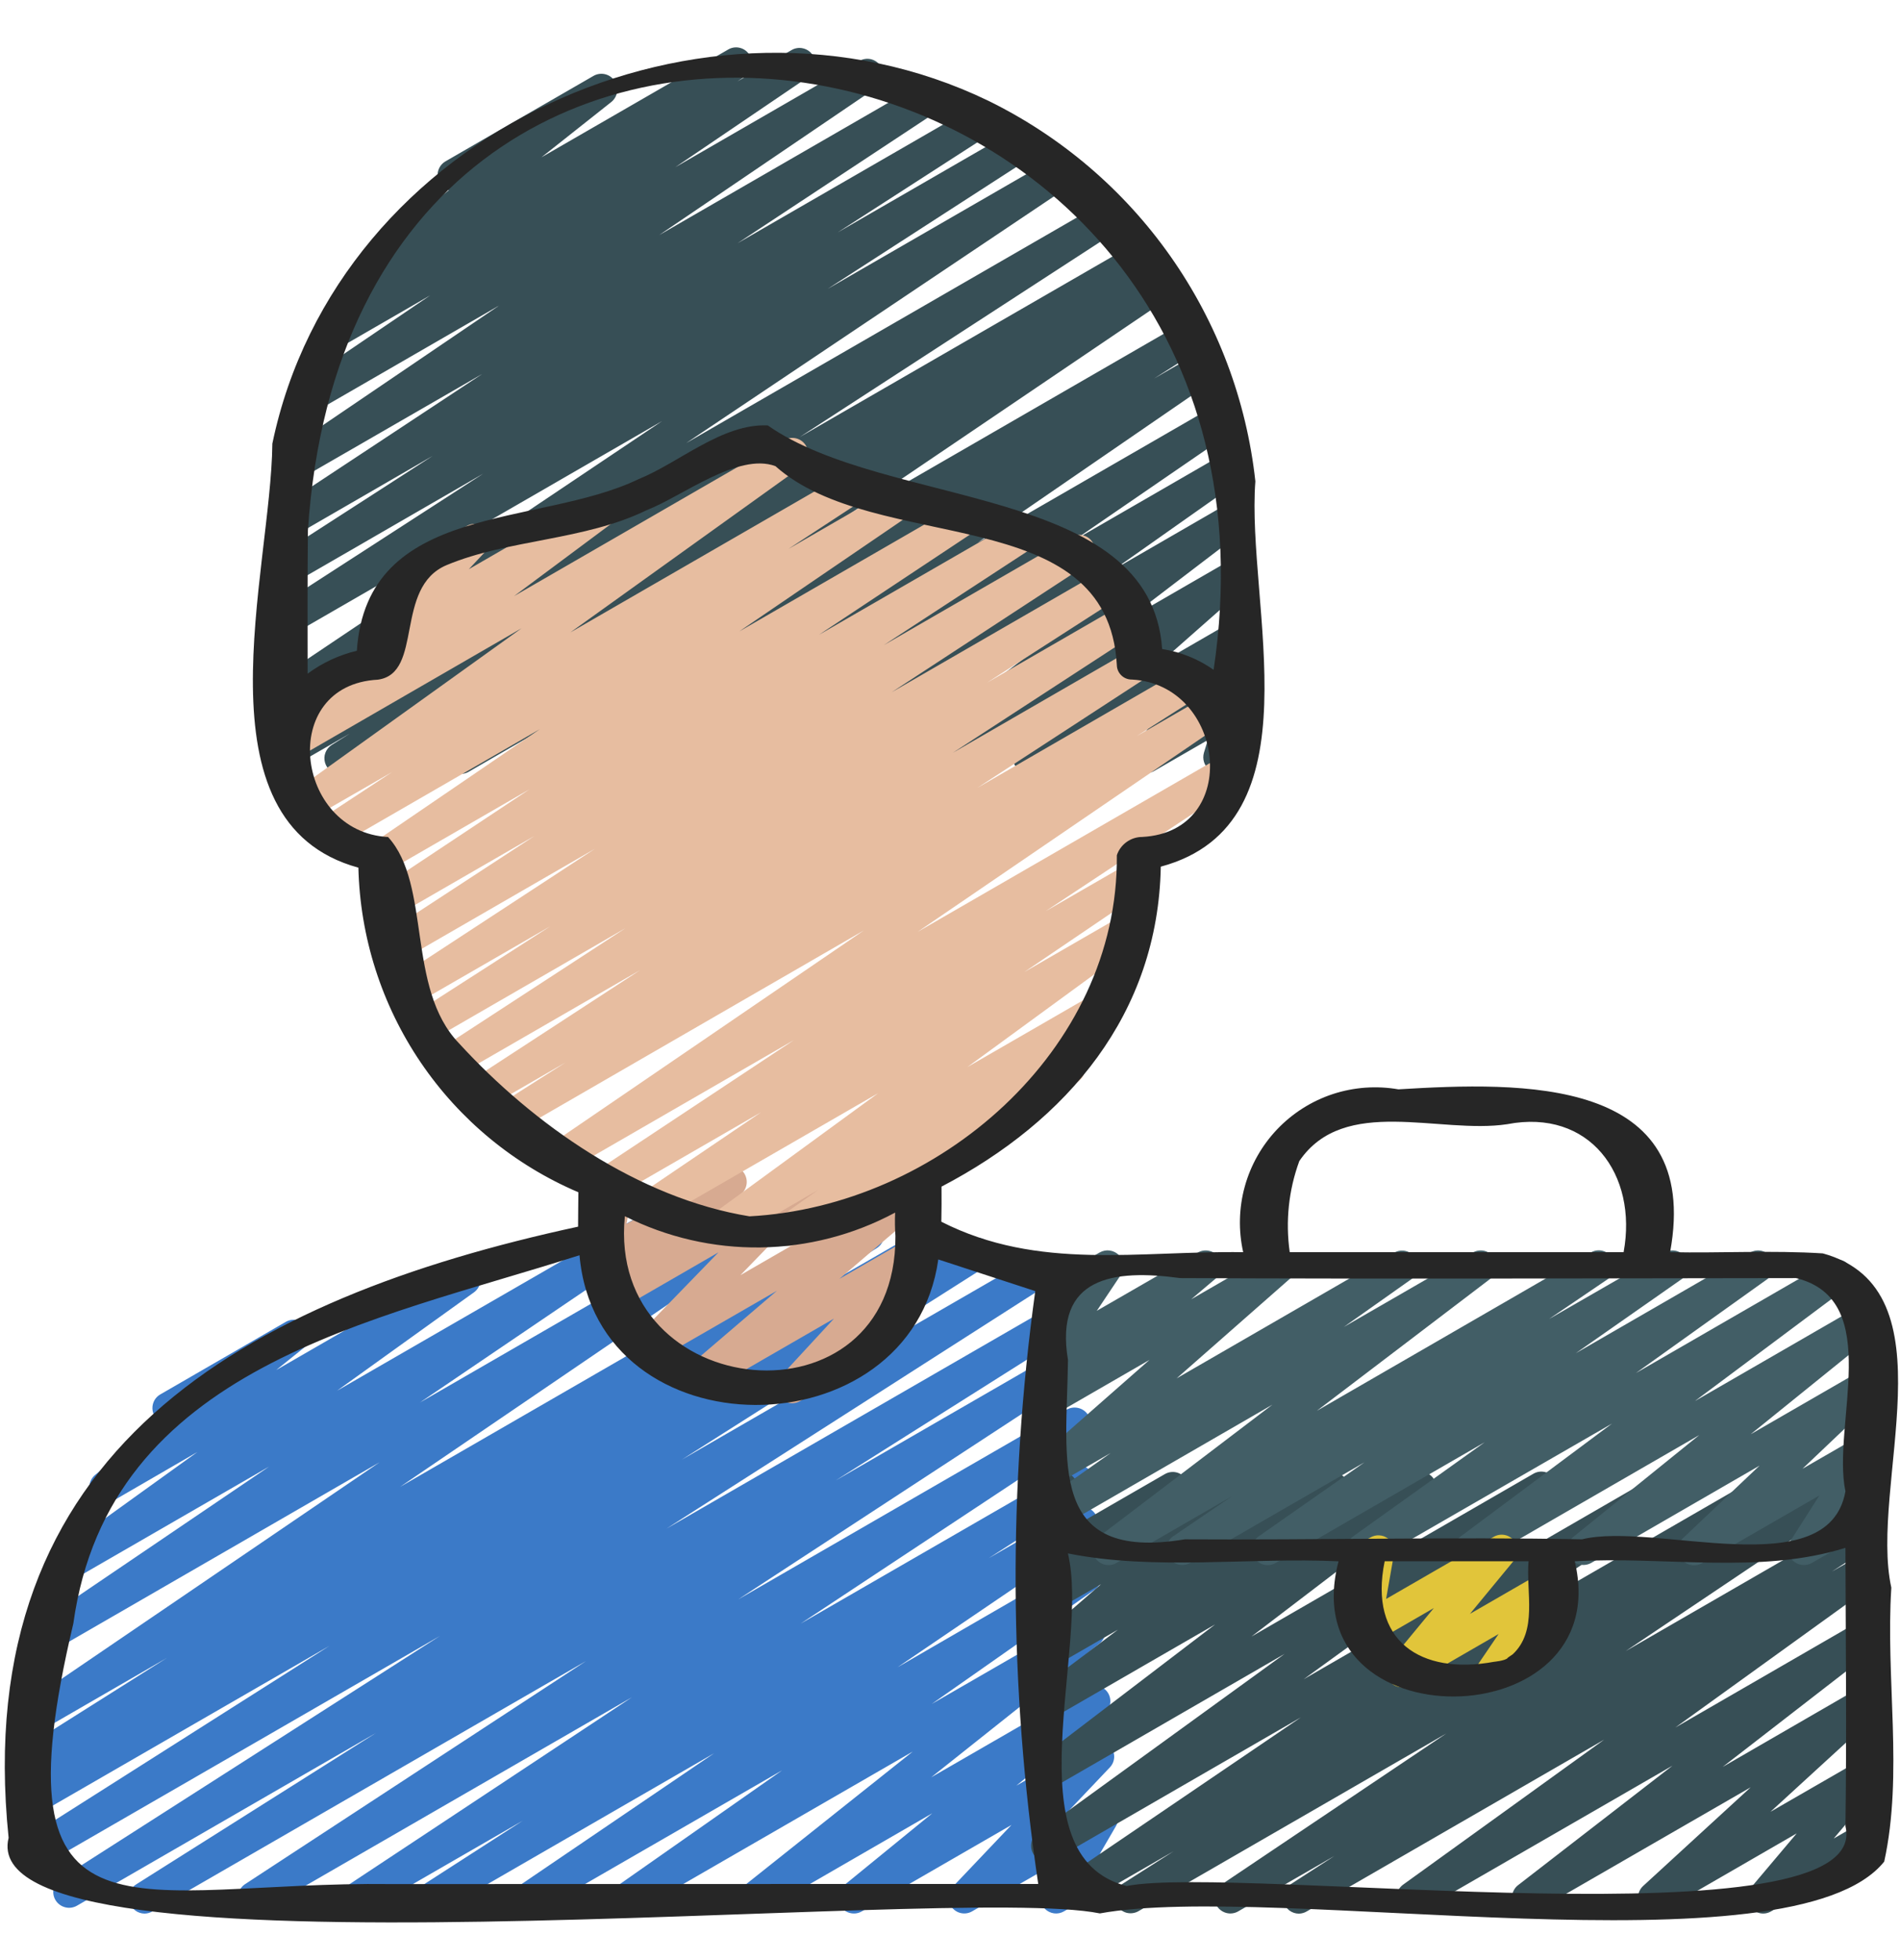
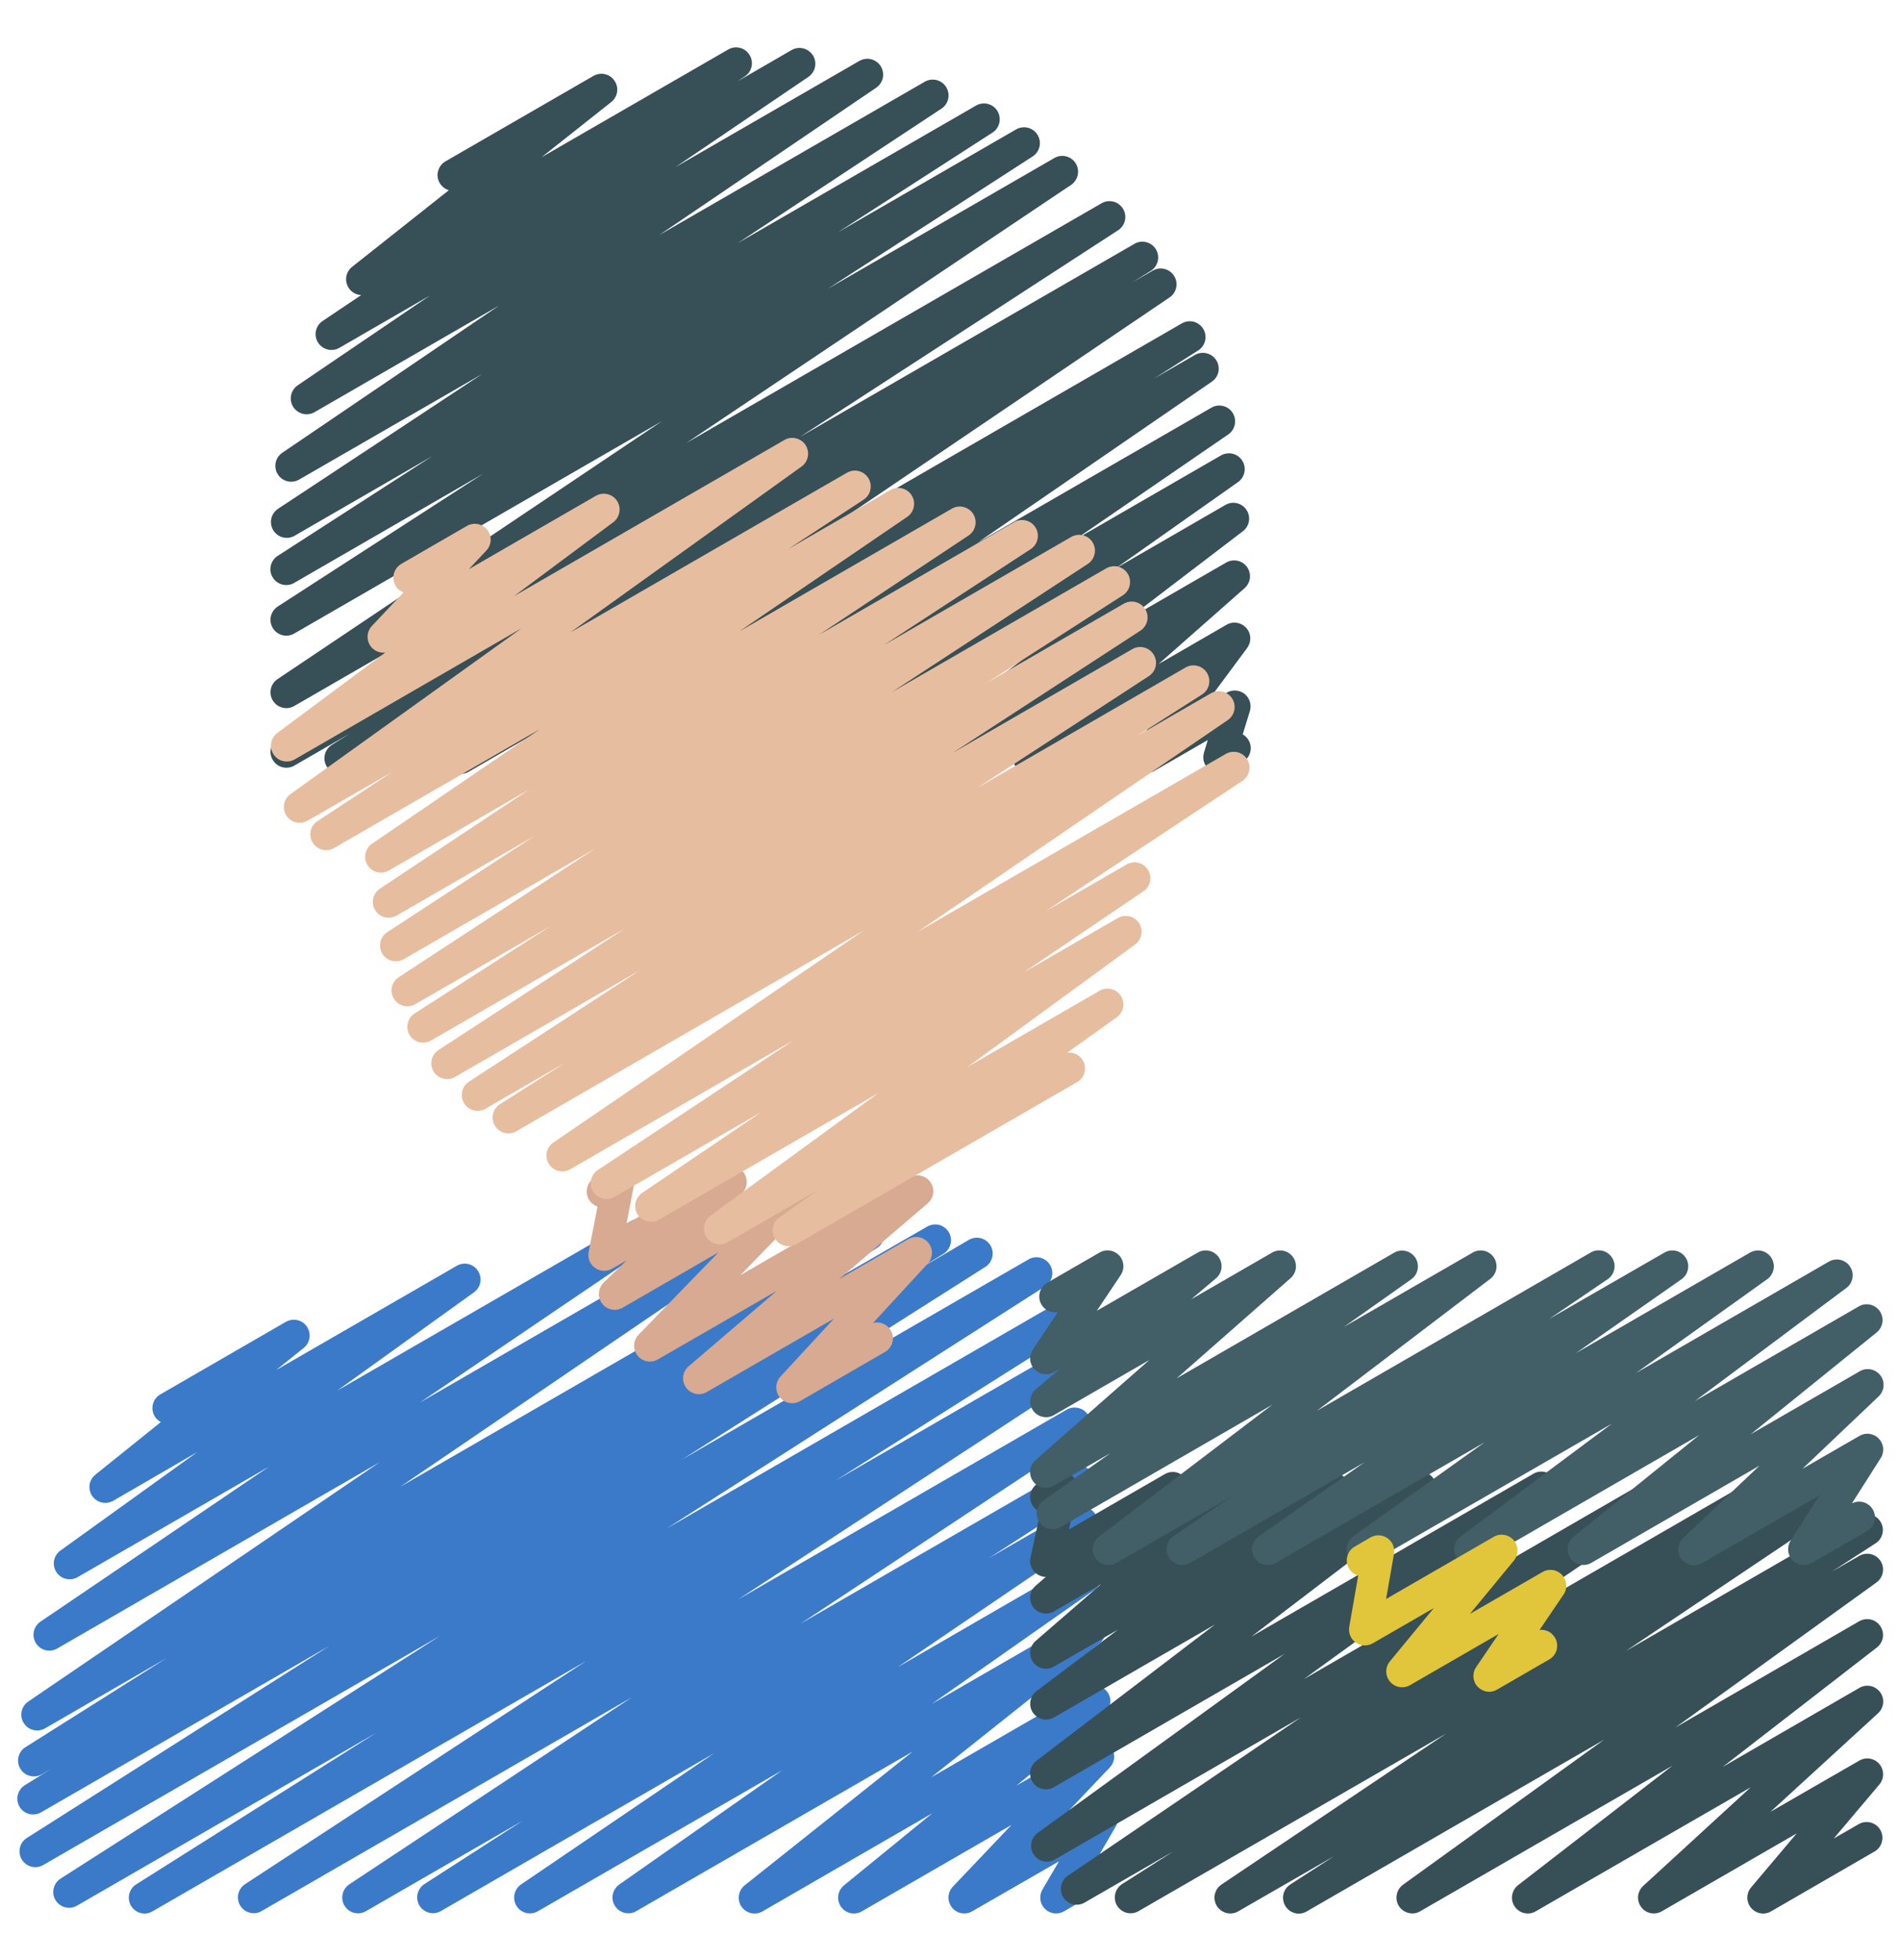
<svg xmlns="http://www.w3.org/2000/svg" width="32" height="33" viewBox="0 0 32 33" fill="none">
  <g clip-path="url(#clip0_4306_20093)">
    <path d="M2.436 32.217C2.378 32.217 2.322 32.198 2.276 32.163C2.229 32.128 2.196 32.08 2.18 32.024C2.164 31.968 2.166 31.909 2.187 31.855C2.207 31.801 2.245 31.755 2.294 31.725L6.334 29.175L1.298 32.083C1.238 32.118 1.166 32.129 1.098 32.111C1.03 32.094 0.972 32.051 0.936 31.992C0.899 31.932 0.888 31.86 0.904 31.792C0.92 31.724 0.962 31.665 1.021 31.628L7.409 27.543L0.722 31.403C0.662 31.436 0.591 31.444 0.525 31.426C0.459 31.408 0.403 31.365 0.367 31.307C0.332 31.248 0.32 31.178 0.335 31.111C0.349 31.044 0.389 30.986 0.446 30.948L5.551 27.708L0.684 30.517C0.624 30.549 0.553 30.557 0.487 30.539C0.421 30.521 0.365 30.478 0.33 30.419C0.295 30.36 0.283 30.29 0.299 30.223C0.314 30.157 0.354 30.098 0.411 30.06L0.856 29.784L0.699 29.875C0.639 29.908 0.568 29.916 0.502 29.898C0.435 29.881 0.378 29.838 0.343 29.779C0.307 29.72 0.295 29.649 0.311 29.582C0.326 29.515 0.366 29.456 0.423 29.419L2.81 27.913L0.756 29.1C0.697 29.134 0.626 29.143 0.56 29.126C0.493 29.109 0.436 29.067 0.4 29.009C0.363 28.951 0.351 28.882 0.364 28.814C0.378 28.747 0.417 28.688 0.473 28.649L6.393 24.619L0.966 27.753C0.907 27.788 0.835 27.799 0.768 27.783C0.7 27.766 0.642 27.724 0.605 27.665C0.568 27.606 0.555 27.535 0.57 27.467C0.585 27.399 0.625 27.34 0.683 27.301L4.533 24.691L1.307 26.553C1.247 26.587 1.177 26.598 1.111 26.581C1.044 26.566 0.986 26.524 0.949 26.467C0.912 26.409 0.898 26.34 0.911 26.272C0.924 26.205 0.962 26.145 1.018 26.105L3.324 24.446L1.907 25.267C1.848 25.3 1.78 25.311 1.714 25.296C1.649 25.281 1.591 25.242 1.553 25.186C1.515 25.131 1.5 25.063 1.509 24.996C1.519 24.93 1.554 24.87 1.606 24.828L2.709 23.942C2.667 23.92 2.631 23.887 2.606 23.846C2.581 23.806 2.568 23.759 2.567 23.712C2.566 23.664 2.578 23.617 2.601 23.575C2.624 23.534 2.659 23.499 2.7 23.476L4.815 22.254C4.874 22.221 4.942 22.21 5.008 22.225C5.073 22.24 5.13 22.279 5.168 22.334C5.206 22.39 5.222 22.457 5.212 22.524C5.203 22.59 5.168 22.65 5.116 22.693L4.652 23.066L7.696 21.309C7.755 21.276 7.825 21.266 7.891 21.282C7.956 21.299 8.014 21.34 8.05 21.396C8.087 21.453 8.101 21.522 8.089 21.589C8.077 21.656 8.04 21.715 7.985 21.756L5.677 23.414L10.637 20.552C10.697 20.518 10.767 20.509 10.834 20.526C10.9 20.543 10.957 20.584 10.994 20.642C11.03 20.701 11.043 20.77 11.029 20.837C11.016 20.905 10.977 20.964 10.921 21.003L7.072 23.613L12.373 20.553C12.433 20.52 12.503 20.512 12.568 20.529C12.634 20.546 12.69 20.588 12.726 20.645C12.762 20.703 12.775 20.772 12.762 20.838C12.749 20.905 12.712 20.964 12.657 21.003L6.738 25.033L14.498 20.553C14.558 20.521 14.629 20.513 14.695 20.531C14.761 20.549 14.817 20.592 14.852 20.65C14.887 20.709 14.899 20.779 14.884 20.845C14.87 20.912 14.83 20.971 14.773 21.009L12.382 22.515L15.619 20.649C15.68 20.615 15.751 20.606 15.819 20.623C15.886 20.641 15.943 20.685 15.979 20.744C16.015 20.804 16.026 20.875 16.009 20.943C15.993 21.011 15.952 21.069 15.893 21.107L15.452 21.38L16.32 20.873C16.38 20.838 16.452 20.829 16.519 20.846C16.587 20.864 16.644 20.907 16.68 20.966C16.716 21.026 16.728 21.097 16.712 21.165C16.696 21.232 16.655 21.291 16.596 21.329L11.482 24.575L17.328 21.2C17.388 21.167 17.459 21.158 17.525 21.176C17.591 21.194 17.648 21.236 17.684 21.295C17.72 21.353 17.732 21.424 17.717 21.491C17.702 21.558 17.662 21.616 17.605 21.655L11.225 25.736L17.842 21.916C17.903 21.879 17.975 21.868 18.044 21.885C18.113 21.902 18.172 21.945 18.208 22.006C18.245 22.067 18.256 22.139 18.239 22.208C18.222 22.276 18.178 22.335 18.118 22.372L14.073 24.926L17.899 22.717C17.959 22.684 18.03 22.675 18.096 22.693C18.162 22.71 18.219 22.753 18.255 22.811C18.291 22.869 18.303 22.939 18.289 23.006C18.274 23.073 18.235 23.132 18.178 23.171L12.432 26.928L17.97 23.73C18.03 23.697 18.1 23.689 18.166 23.706C18.233 23.723 18.29 23.765 18.326 23.823C18.362 23.882 18.374 23.951 18.36 24.018C18.346 24.085 18.307 24.144 18.251 24.183L13.485 27.335L18.039 24.707C18.099 24.674 18.169 24.666 18.235 24.684C18.301 24.702 18.358 24.744 18.394 24.802C18.429 24.861 18.441 24.93 18.427 24.997C18.413 25.064 18.373 25.123 18.317 25.161L16.653 26.233L18.089 25.406C18.148 25.371 18.22 25.36 18.287 25.377C18.355 25.393 18.413 25.435 18.45 25.494C18.487 25.553 18.5 25.624 18.485 25.692C18.47 25.76 18.43 25.82 18.372 25.858L15.118 28.069L18.153 26.313C18.212 26.279 18.282 26.27 18.348 26.286C18.415 26.302 18.472 26.344 18.509 26.401C18.546 26.459 18.559 26.529 18.546 26.596C18.533 26.663 18.495 26.722 18.439 26.762L15.692 28.688L18.217 27.231C18.275 27.197 18.344 27.186 18.41 27.201C18.476 27.216 18.533 27.255 18.571 27.311C18.609 27.367 18.625 27.435 18.615 27.501C18.605 27.568 18.57 27.628 18.517 27.67L15.683 29.923L18.3 28.413C18.358 28.379 18.427 28.368 18.492 28.383C18.558 28.398 18.616 28.436 18.654 28.491C18.692 28.547 18.708 28.614 18.698 28.681C18.689 28.747 18.655 28.808 18.603 28.85L17.116 30.064L18.366 29.342C18.421 29.31 18.486 29.299 18.549 29.311C18.612 29.324 18.668 29.358 18.708 29.408C18.747 29.458 18.767 29.521 18.765 29.585C18.762 29.649 18.736 29.71 18.692 29.756L17.703 30.798L18.438 30.372C18.489 30.343 18.548 30.331 18.606 30.339C18.663 30.347 18.717 30.373 18.758 30.414C18.8 30.456 18.826 30.51 18.834 30.569C18.841 30.627 18.829 30.686 18.799 30.737L18.52 31.217C18.582 31.19 18.652 31.188 18.715 31.21C18.779 31.233 18.832 31.279 18.863 31.339C18.894 31.399 18.901 31.469 18.882 31.534C18.864 31.599 18.821 31.655 18.763 31.69L17.92 32.179C17.869 32.209 17.81 32.221 17.752 32.213C17.693 32.205 17.639 32.178 17.598 32.137C17.556 32.095 17.529 32.041 17.522 31.983C17.515 31.924 17.527 31.865 17.556 31.814L17.835 31.338L16.373 32.179C16.318 32.211 16.253 32.222 16.19 32.21C16.127 32.198 16.071 32.163 16.032 32.113C15.992 32.063 15.972 32 15.975 31.936C15.977 31.872 16.003 31.812 16.047 31.765L17.035 30.725L14.516 32.179C14.458 32.213 14.39 32.224 14.324 32.209C14.259 32.195 14.201 32.156 14.163 32.101C14.125 32.045 14.109 31.978 14.118 31.912C14.128 31.845 14.162 31.785 14.214 31.742L15.702 30.528L12.841 32.181C12.782 32.214 12.714 32.224 12.648 32.209C12.583 32.194 12.526 32.155 12.488 32.1C12.45 32.044 12.435 31.977 12.445 31.91C12.455 31.844 12.489 31.784 12.541 31.742L15.373 29.489L10.711 32.179C10.652 32.212 10.582 32.221 10.517 32.204C10.451 32.187 10.394 32.146 10.358 32.089C10.321 32.032 10.308 31.963 10.32 31.897C10.333 31.831 10.37 31.771 10.425 31.731L13.173 29.805L9.057 32.179C8.997 32.213 8.927 32.222 8.86 32.206C8.794 32.189 8.736 32.147 8.7 32.089C8.664 32.031 8.651 31.961 8.665 31.894C8.678 31.827 8.717 31.767 8.773 31.728L12.027 29.518L7.418 32.179C7.358 32.211 7.288 32.219 7.222 32.201C7.157 32.183 7.101 32.141 7.065 32.083C7.03 32.025 7.018 31.956 7.032 31.889C7.046 31.823 7.085 31.764 7.14 31.725L8.804 30.653L6.159 32.179C6.1 32.213 6.029 32.221 5.963 32.204C5.897 32.187 5.84 32.145 5.804 32.087C5.768 32.028 5.756 31.959 5.77 31.892C5.784 31.825 5.823 31.766 5.879 31.727L10.643 28.575L4.399 32.179C4.34 32.211 4.27 32.219 4.204 32.201C4.139 32.184 4.083 32.142 4.047 32.084C4.012 32.026 3.999 31.957 4.013 31.89C4.027 31.824 4.065 31.765 4.121 31.726L9.869 27.966L2.569 32.179C2.529 32.203 2.483 32.216 2.436 32.217Z" fill="#3B7AC8" />
    <path d="M13.341 23.625C13.289 23.625 13.238 23.61 13.195 23.581C13.151 23.553 13.117 23.513 13.096 23.465C13.075 23.418 13.069 23.365 13.077 23.314C13.086 23.263 13.109 23.215 13.144 23.177L14.046 22.2L11.904 23.436C11.847 23.469 11.779 23.48 11.714 23.466C11.649 23.451 11.592 23.413 11.553 23.359C11.515 23.305 11.498 23.238 11.506 23.172C11.515 23.106 11.547 23.046 11.598 23.003L13.084 21.732L11.078 22.888C11.023 22.92 10.957 22.931 10.894 22.918C10.831 22.906 10.775 22.871 10.736 22.82C10.696 22.77 10.677 22.707 10.68 22.643C10.683 22.579 10.71 22.518 10.754 22.472L12.1 21.085L10.489 22.015C10.433 22.048 10.366 22.06 10.302 22.047C10.238 22.035 10.18 21.999 10.141 21.946C10.101 21.894 10.082 21.829 10.088 21.764C10.093 21.699 10.122 21.638 10.169 21.592L10.555 21.219L10.309 21.36C10.264 21.386 10.214 21.398 10.163 21.395C10.111 21.393 10.062 21.376 10.021 21.346C9.979 21.316 9.947 21.275 9.928 21.228C9.909 21.18 9.904 21.128 9.914 21.078L10.064 20.313C10.015 20.297 9.972 20.267 9.94 20.227C9.908 20.187 9.888 20.138 9.883 20.087C9.877 20.036 9.887 19.985 9.91 19.939C9.934 19.893 9.97 19.855 10.014 19.829L10.281 19.674C10.325 19.649 10.376 19.637 10.427 19.639C10.478 19.642 10.527 19.659 10.569 19.689C10.611 19.718 10.643 19.759 10.662 19.807C10.681 19.855 10.685 19.907 10.676 19.957L10.551 20.606L12.174 19.669C12.231 19.636 12.297 19.624 12.362 19.637C12.426 19.649 12.483 19.685 12.523 19.738C12.562 19.79 12.581 19.855 12.576 19.92C12.571 19.985 12.542 20.046 12.494 20.092L12.109 20.465L13.493 19.665C13.548 19.633 13.614 19.622 13.677 19.635C13.739 19.647 13.796 19.682 13.835 19.733C13.875 19.783 13.894 19.846 13.891 19.91C13.888 19.974 13.861 20.035 13.817 20.081L12.471 21.468L15.319 19.824C15.376 19.791 15.444 19.781 15.509 19.795C15.574 19.809 15.632 19.847 15.67 19.901C15.708 19.956 15.725 20.022 15.717 20.088C15.709 20.154 15.676 20.215 15.626 20.258L14.139 21.53L15.298 20.861C15.353 20.83 15.418 20.819 15.48 20.831C15.542 20.843 15.598 20.877 15.638 20.926C15.678 20.976 15.698 21.038 15.696 21.101C15.694 21.165 15.67 21.225 15.627 21.272L14.704 22.273C14.766 22.257 14.832 22.264 14.89 22.293C14.948 22.321 14.993 22.37 15.018 22.43C15.043 22.489 15.045 22.556 15.024 22.617C15.003 22.678 14.961 22.73 14.905 22.762L13.476 23.588C13.435 23.612 13.388 23.625 13.341 23.625Z" fill="#D7AA91" />
    <path d="M5.73 13.033C5.672 13.033 5.616 13.014 5.57 12.979C5.523 12.944 5.49 12.896 5.474 12.84C5.458 12.784 5.46 12.725 5.481 12.671C5.502 12.617 5.54 12.571 5.589 12.54L5.893 12.35L4.949 12.894C4.889 12.926 4.819 12.934 4.754 12.916C4.688 12.899 4.632 12.856 4.596 12.798C4.56 12.74 4.548 12.671 4.562 12.604C4.576 12.537 4.615 12.479 4.671 12.44L10.037 8.953L4.949 11.89C4.89 11.922 4.82 11.931 4.754 11.913C4.689 11.896 4.632 11.854 4.596 11.796C4.56 11.739 4.548 11.67 4.561 11.603C4.574 11.537 4.612 11.478 4.668 11.438L11.153 7.088L4.949 10.67C4.889 10.702 4.819 10.711 4.753 10.693C4.687 10.675 4.63 10.633 4.595 10.575C4.559 10.516 4.547 10.446 4.561 10.38C4.576 10.313 4.615 10.254 4.672 10.215L8.138 7.975L4.949 9.817C4.889 9.85 4.819 9.859 4.752 9.841C4.686 9.823 4.629 9.781 4.593 9.722C4.557 9.663 4.546 9.593 4.56 9.526C4.575 9.459 4.615 9.4 4.672 9.362L7.285 7.677L4.96 9.021C4.9 9.055 4.829 9.064 4.763 9.047C4.696 9.029 4.639 8.987 4.603 8.929C4.567 8.87 4.555 8.8 4.569 8.733C4.583 8.666 4.623 8.607 4.68 8.568L8.122 6.296L5.04 8.073C4.98 8.108 4.909 8.119 4.841 8.103C4.774 8.086 4.715 8.044 4.678 7.985C4.641 7.926 4.629 7.855 4.643 7.787C4.658 7.719 4.699 7.66 4.757 7.621L8.408 5.143L5.298 6.939C5.238 6.973 5.167 6.983 5.1 6.967C5.033 6.95 4.975 6.908 4.938 6.85C4.901 6.791 4.889 6.721 4.903 6.653C4.917 6.586 4.957 6.526 5.014 6.487L7.245 4.973L5.716 5.856C5.656 5.891 5.585 5.901 5.518 5.884C5.45 5.867 5.392 5.825 5.356 5.766C5.319 5.708 5.307 5.637 5.321 5.569C5.336 5.502 5.376 5.442 5.434 5.404L6.084 4.968C6.03 4.966 5.977 4.947 5.934 4.914C5.891 4.881 5.859 4.836 5.842 4.784C5.825 4.732 5.824 4.677 5.84 4.625C5.856 4.572 5.887 4.526 5.93 4.493L7.559 3.203C7.509 3.188 7.465 3.159 7.432 3.119C7.398 3.079 7.377 3.03 7.371 2.979C7.365 2.927 7.375 2.875 7.398 2.828C7.421 2.782 7.457 2.743 7.502 2.717L9.997 1.277C10.055 1.244 10.124 1.234 10.189 1.249C10.254 1.264 10.312 1.303 10.349 1.359C10.387 1.414 10.403 1.482 10.393 1.548C10.383 1.615 10.348 1.675 10.296 1.717L9.12 2.648L12.267 0.832C12.326 0.798 12.397 0.789 12.463 0.806C12.53 0.823 12.587 0.865 12.623 0.924C12.66 0.982 12.672 1.052 12.658 1.119C12.644 1.186 12.605 1.245 12.548 1.284L12.421 1.37L13.323 0.848C13.383 0.81 13.456 0.798 13.524 0.814C13.594 0.83 13.653 0.872 13.691 0.932C13.729 0.992 13.741 1.064 13.725 1.133C13.709 1.202 13.667 1.262 13.607 1.3L11.374 2.815L14.471 1.027C14.531 0.992 14.602 0.981 14.67 0.997C14.737 1.014 14.796 1.056 14.833 1.115C14.87 1.174 14.882 1.245 14.868 1.313C14.853 1.381 14.812 1.44 14.754 1.479L11.102 3.958L15.582 1.372C15.642 1.34 15.712 1.332 15.778 1.349C15.844 1.367 15.9 1.409 15.936 1.467C15.971 1.525 15.984 1.594 15.97 1.66C15.957 1.727 15.918 1.786 15.862 1.825L12.422 4.095L16.446 1.773C16.506 1.741 16.576 1.733 16.642 1.751C16.707 1.769 16.764 1.811 16.799 1.869C16.834 1.927 16.846 1.997 16.832 2.063C16.818 2.13 16.779 2.188 16.724 2.227L14.109 3.913L17.12 2.175C17.18 2.143 17.25 2.134 17.316 2.152C17.382 2.17 17.439 2.212 17.475 2.271C17.51 2.329 17.522 2.399 17.508 2.466C17.494 2.532 17.454 2.591 17.398 2.63L13.939 4.864L17.76 2.659C17.82 2.625 17.89 2.616 17.957 2.633C18.023 2.65 18.081 2.692 18.117 2.75C18.153 2.808 18.166 2.878 18.151 2.946C18.137 3.013 18.098 3.072 18.042 3.111L11.558 7.459L18.56 3.418C18.62 3.386 18.69 3.378 18.756 3.396C18.821 3.413 18.878 3.456 18.913 3.514C18.949 3.572 18.961 3.641 18.947 3.708C18.933 3.774 18.894 3.833 18.838 3.872L13.47 7.358L19.115 4.1C19.175 4.068 19.245 4.06 19.311 4.079C19.377 4.097 19.433 4.14 19.468 4.198C19.503 4.257 19.514 4.326 19.5 4.393C19.485 4.459 19.445 4.518 19.389 4.556L19.069 4.755L19.42 4.553C19.48 4.52 19.55 4.512 19.616 4.529C19.682 4.546 19.738 4.588 19.774 4.645C19.811 4.703 19.823 4.772 19.81 4.839C19.797 4.906 19.758 4.965 19.703 5.004L14.113 8.788L19.907 5.443C19.967 5.409 20.038 5.4 20.105 5.417C20.172 5.435 20.229 5.478 20.265 5.537C20.301 5.596 20.312 5.666 20.297 5.734C20.282 5.801 20.241 5.86 20.183 5.898L19.437 6.373L20.13 5.973C20.19 5.94 20.259 5.932 20.325 5.949C20.391 5.966 20.448 6.007 20.484 6.064C20.521 6.122 20.534 6.191 20.521 6.258C20.508 6.324 20.47 6.384 20.414 6.423L16.468 9.134L20.407 6.861C20.466 6.828 20.536 6.819 20.602 6.836C20.668 6.853 20.725 6.894 20.761 6.952C20.797 7.009 20.81 7.079 20.797 7.145C20.784 7.212 20.746 7.271 20.691 7.311L18.09 9.096L20.566 7.666C20.626 7.633 20.696 7.623 20.762 7.64C20.828 7.656 20.885 7.697 20.922 7.755C20.958 7.812 20.972 7.881 20.959 7.948C20.946 8.015 20.909 8.075 20.853 8.115L18.787 9.571L20.64 8.5C20.699 8.466 20.768 8.457 20.833 8.472C20.899 8.488 20.956 8.528 20.993 8.584C21.031 8.64 21.045 8.708 21.035 8.775C21.024 8.841 20.988 8.901 20.935 8.942L18.969 10.442L20.653 9.47C20.711 9.437 20.778 9.427 20.842 9.441C20.907 9.455 20.964 9.492 21.002 9.546C21.041 9.599 21.058 9.665 21.051 9.731C21.043 9.796 21.012 9.857 20.963 9.901L19.511 11.181L20.657 10.519C20.71 10.488 20.772 10.476 20.833 10.486C20.894 10.496 20.949 10.526 20.99 10.572C21.031 10.618 21.055 10.676 21.057 10.738C21.06 10.799 21.041 10.859 21.005 10.909L20.286 11.878L20.662 11.661C20.709 11.634 20.762 11.622 20.816 11.626C20.869 11.63 20.92 11.65 20.962 11.683C21.003 11.716 21.034 11.761 21.05 11.812C21.066 11.864 21.066 11.918 21.051 11.97L20.93 12.364C20.972 12.387 21.006 12.422 21.03 12.463C21.065 12.525 21.075 12.597 21.056 12.665C21.038 12.734 20.993 12.792 20.932 12.827L20.666 12.981C20.619 13.008 20.566 13.02 20.513 13.016C20.459 13.012 20.408 12.992 20.366 12.959C20.325 12.926 20.294 12.88 20.278 12.829C20.262 12.778 20.262 12.724 20.277 12.672L20.342 12.459L19.439 12.98C19.386 13.011 19.324 13.022 19.264 13.012C19.203 13.002 19.148 12.972 19.108 12.926C19.067 12.88 19.043 12.822 19.04 12.761C19.038 12.7 19.056 12.64 19.092 12.591L19.811 11.621L17.453 12.982C17.396 13.014 17.329 13.024 17.265 13.01C17.201 12.996 17.145 12.959 17.106 12.905C17.068 12.852 17.051 12.787 17.058 12.722C17.065 12.656 17.095 12.596 17.144 12.552L18.597 11.272L15.632 12.983C15.573 13.017 15.504 13.026 15.439 13.011C15.373 12.995 15.316 12.955 15.279 12.899C15.241 12.843 15.227 12.775 15.238 12.709C15.248 12.642 15.284 12.582 15.337 12.541L17.3 11.043L13.936 12.986C13.877 13.02 13.806 13.031 13.739 13.014C13.672 12.998 13.614 12.957 13.577 12.899C13.54 12.841 13.527 12.771 13.54 12.703C13.553 12.636 13.593 12.576 13.649 12.536L15.717 11.08L12.411 12.987C12.351 13.021 12.28 13.031 12.214 13.014C12.147 12.998 12.089 12.956 12.053 12.898C12.016 12.84 12.003 12.77 12.017 12.702C12.031 12.635 12.07 12.576 12.126 12.536L14.729 10.752L10.853 12.989C10.794 13.023 10.723 13.033 10.656 13.016C10.59 12.999 10.532 12.958 10.495 12.899C10.459 12.841 10.446 12.771 10.46 12.704C10.473 12.637 10.513 12.577 10.569 12.538L14.516 9.827L9.037 12.993C8.977 13.027 8.906 13.037 8.838 13.02C8.771 13.002 8.713 12.959 8.677 12.9C8.641 12.84 8.63 12.769 8.645 12.701C8.661 12.633 8.703 12.575 8.761 12.537L9.508 12.061L7.893 12.994C7.834 13.028 7.763 13.038 7.696 13.021C7.629 13.004 7.572 12.962 7.535 12.904C7.499 12.845 7.486 12.775 7.5 12.708C7.514 12.64 7.554 12.581 7.611 12.542L13.203 8.759L5.864 12.996C5.824 13.02 5.777 13.033 5.73 13.033Z" fill="#374F56" />
    <path d="M21.876 32.218C21.818 32.218 21.762 32.199 21.716 32.165C21.67 32.13 21.636 32.082 21.62 32.027C21.603 31.971 21.605 31.912 21.625 31.858C21.645 31.804 21.682 31.758 21.731 31.727L22.474 31.247L20.853 32.18C20.794 32.214 20.723 32.224 20.656 32.207C20.59 32.19 20.532 32.148 20.495 32.09C20.459 32.032 20.446 31.962 20.46 31.894C20.474 31.827 20.514 31.767 20.571 31.729L24.357 29.186L19.168 32.18C19.108 32.212 19.038 32.22 18.972 32.203C18.906 32.184 18.85 32.142 18.814 32.084C18.779 32.026 18.767 31.956 18.782 31.889C18.796 31.823 18.835 31.764 18.891 31.725L19.767 31.167L18.267 32.032C18.207 32.067 18.137 32.077 18.07 32.06C18.003 32.044 17.945 32.002 17.908 31.943C17.871 31.884 17.858 31.814 17.873 31.746C17.887 31.679 17.927 31.619 17.984 31.58L21.909 28.914L17.765 31.307C17.706 31.341 17.636 31.351 17.569 31.335C17.503 31.319 17.445 31.278 17.408 31.22C17.371 31.163 17.358 31.094 17.37 31.027C17.382 30.96 17.42 30.9 17.475 30.86L21.635 27.845L17.749 30.089C17.691 30.123 17.621 30.134 17.555 30.118C17.489 30.103 17.431 30.063 17.393 30.006C17.356 29.95 17.341 29.881 17.352 29.814C17.364 29.747 17.4 29.687 17.454 29.646L20.465 27.349L17.749 28.916C17.691 28.949 17.621 28.959 17.555 28.944C17.489 28.928 17.432 28.888 17.395 28.832C17.357 28.775 17.343 28.706 17.354 28.64C17.365 28.573 17.402 28.513 17.456 28.472L18.827 27.438L17.749 28.059C17.692 28.092 17.624 28.103 17.559 28.088C17.495 28.074 17.438 28.037 17.399 27.983C17.361 27.929 17.344 27.862 17.352 27.797C17.36 27.731 17.392 27.67 17.442 27.627L18.544 26.672L17.749 27.13C17.692 27.163 17.624 27.174 17.559 27.16C17.495 27.145 17.438 27.108 17.399 27.053C17.361 27 17.344 26.933 17.352 26.867C17.36 26.802 17.392 26.741 17.442 26.698L17.614 26.548C17.574 26.548 17.535 26.539 17.5 26.521C17.464 26.504 17.433 26.479 17.408 26.448C17.383 26.417 17.366 26.381 17.357 26.343C17.348 26.304 17.347 26.264 17.356 26.225L17.523 25.453C17.465 25.432 17.416 25.39 17.386 25.337C17.35 25.275 17.341 25.203 17.359 25.135C17.377 25.067 17.422 25.008 17.483 24.973L17.749 24.819C17.794 24.793 17.845 24.781 17.897 24.783C17.948 24.786 17.998 24.804 18.04 24.834C18.081 24.864 18.113 24.906 18.132 24.954C18.15 25.003 18.154 25.055 18.143 25.106L18.004 25.749L19.62 24.817C19.678 24.784 19.745 24.774 19.809 24.788C19.874 24.803 19.93 24.84 19.969 24.894C20.007 24.948 20.024 25.014 20.016 25.079C20.009 25.145 19.977 25.205 19.928 25.249L19.901 25.271L20.693 24.816C20.75 24.783 20.818 24.773 20.882 24.787C20.946 24.802 21.003 24.839 21.041 24.893C21.079 24.947 21.096 25.013 21.089 25.078C21.081 25.143 21.05 25.204 21.001 25.247L19.9 26.202L22.306 24.815C22.364 24.781 22.434 24.771 22.5 24.787C22.566 24.802 22.623 24.843 22.661 24.899C22.698 24.956 22.712 25.024 22.701 25.091C22.69 25.158 22.654 25.218 22.599 25.259L21.231 26.292L23.791 24.813C23.85 24.779 23.919 24.769 23.985 24.785C24.051 24.8 24.109 24.84 24.146 24.896C24.184 24.953 24.198 25.021 24.187 25.088C24.176 25.155 24.14 25.215 24.087 25.256L21.077 27.553L25.827 24.811C25.886 24.777 25.956 24.767 26.022 24.783C26.088 24.799 26.146 24.84 26.183 24.897C26.22 24.954 26.234 25.023 26.222 25.091C26.209 25.158 26.172 25.218 26.116 25.258L21.956 28.272L27.956 24.805C28.016 24.77 28.087 24.759 28.155 24.776C28.223 24.792 28.281 24.834 28.318 24.893C28.355 24.952 28.368 25.023 28.353 25.091C28.338 25.159 28.297 25.219 28.239 25.257L24.311 27.924L29.718 24.802C29.779 24.768 29.85 24.759 29.916 24.777C29.983 24.795 30.041 24.837 30.076 24.896C30.112 24.955 30.124 25.026 30.109 25.093C30.094 25.161 30.053 25.22 29.995 25.258L29.12 25.822L30.883 24.803C30.943 24.766 31.016 24.754 31.085 24.77C31.154 24.785 31.213 24.828 31.251 24.888C31.288 24.948 31.3 25.02 31.284 25.089C31.268 25.158 31.226 25.218 31.166 25.256L27.381 27.797L31.317 25.525C31.378 25.492 31.448 25.484 31.514 25.502C31.58 25.519 31.636 25.562 31.672 25.62C31.708 25.678 31.72 25.748 31.705 25.815C31.691 25.882 31.652 25.941 31.595 25.979L30.853 26.459L31.317 26.193C31.377 26.159 31.446 26.15 31.512 26.166C31.578 26.183 31.635 26.223 31.672 26.28C31.709 26.337 31.722 26.406 31.71 26.473C31.698 26.54 31.661 26.599 31.607 26.64L28.217 29.084L31.317 27.293C31.376 27.261 31.445 27.251 31.51 27.267C31.575 27.282 31.632 27.322 31.669 27.378C31.706 27.433 31.721 27.501 31.711 27.567C31.701 27.633 31.666 27.693 31.613 27.735L29.013 29.748L31.319 28.415C31.376 28.383 31.442 28.373 31.506 28.386C31.57 28.4 31.626 28.437 31.665 28.489C31.704 28.542 31.722 28.607 31.716 28.672C31.71 28.736 31.68 28.797 31.633 28.842L29.819 30.503L31.317 29.64C31.371 29.609 31.434 29.598 31.496 29.609C31.557 29.62 31.613 29.652 31.653 29.7C31.693 29.748 31.715 29.808 31.715 29.871C31.716 29.933 31.694 29.994 31.654 30.042L30.884 30.953L31.314 30.706C31.375 30.674 31.445 30.667 31.512 30.686C31.578 30.705 31.634 30.749 31.668 30.808C31.703 30.868 31.713 30.939 31.696 31.005C31.68 31.072 31.638 31.13 31.58 31.167L29.828 32.18C29.774 32.212 29.71 32.223 29.649 32.212C29.587 32.201 29.531 32.168 29.491 32.12C29.451 32.072 29.429 32.011 29.429 31.949C29.429 31.886 29.451 31.826 29.491 31.778L30.26 30.867L27.986 32.18C27.929 32.212 27.862 32.222 27.799 32.209C27.735 32.195 27.678 32.159 27.64 32.106C27.601 32.053 27.583 31.989 27.589 31.924C27.595 31.859 27.625 31.798 27.672 31.754L29.485 30.091L25.863 32.18C25.805 32.214 25.736 32.224 25.67 32.208C25.605 32.193 25.547 32.153 25.51 32.097C25.472 32.041 25.457 31.973 25.468 31.907C25.479 31.84 25.514 31.78 25.567 31.739L28.168 29.727L23.916 32.18C23.857 32.214 23.788 32.223 23.722 32.206C23.656 32.19 23.599 32.149 23.562 32.093C23.525 32.036 23.511 31.967 23.524 31.9C23.536 31.833 23.573 31.774 23.627 31.733L27.017 29.289L22.009 32.18C21.969 32.204 21.923 32.217 21.876 32.218Z" fill="#374F56" />
    <path d="M21.351 26.351C21.295 26.351 21.239 26.333 21.194 26.299C21.148 26.266 21.114 26.219 21.097 26.164C21.08 26.11 21.081 26.052 21.099 25.998C21.117 25.945 21.152 25.898 21.199 25.866L22.98 24.62L20.044 26.314C19.984 26.347 19.914 26.357 19.847 26.34C19.781 26.323 19.724 26.281 19.687 26.223C19.651 26.165 19.638 26.095 19.652 26.028C19.665 25.961 19.704 25.902 19.761 25.863L20.752 25.189L18.803 26.314C18.744 26.348 18.675 26.358 18.609 26.343C18.543 26.328 18.485 26.288 18.447 26.231C18.409 26.174 18.395 26.106 18.406 26.039C18.418 25.972 18.454 25.912 18.508 25.871L21.43 23.649L17.857 25.713C17.797 25.746 17.728 25.756 17.662 25.739C17.596 25.722 17.539 25.681 17.502 25.624C17.466 25.567 17.452 25.498 17.465 25.432C17.477 25.365 17.514 25.305 17.569 25.265L18.706 24.463L17.749 25.014C17.692 25.047 17.624 25.058 17.559 25.044C17.495 25.03 17.437 24.992 17.399 24.938C17.36 24.884 17.343 24.818 17.35 24.752C17.358 24.686 17.39 24.626 17.44 24.582L19.36 22.895L17.749 23.825C17.692 23.858 17.624 23.868 17.559 23.853C17.494 23.839 17.437 23.801 17.399 23.747C17.361 23.692 17.344 23.626 17.353 23.56C17.361 23.494 17.393 23.434 17.444 23.391L17.862 23.037L17.749 23.102C17.697 23.132 17.637 23.143 17.577 23.134C17.517 23.125 17.463 23.097 17.422 23.053C17.381 23.009 17.355 22.953 17.35 22.893C17.345 22.833 17.361 22.773 17.394 22.723L17.817 22.09C17.762 22.1 17.707 22.093 17.657 22.07C17.607 22.047 17.566 22.009 17.539 21.961C17.503 21.9 17.494 21.828 17.512 21.759C17.53 21.691 17.575 21.633 17.636 21.598L18.52 21.087C18.573 21.057 18.633 21.045 18.693 21.054C18.752 21.063 18.807 21.091 18.849 21.135C18.89 21.179 18.915 21.236 18.92 21.296C18.925 21.356 18.909 21.416 18.876 21.466L18.473 22.068L20.175 21.087C20.233 21.054 20.3 21.044 20.365 21.059C20.43 21.073 20.487 21.111 20.525 21.165C20.563 21.22 20.58 21.286 20.572 21.352C20.563 21.418 20.531 21.478 20.48 21.521L20.062 21.875L21.428 21.087C21.485 21.055 21.552 21.044 21.617 21.058C21.681 21.072 21.738 21.11 21.776 21.163C21.815 21.217 21.832 21.283 21.825 21.348C21.818 21.414 21.786 21.474 21.737 21.518L19.817 23.206L23.486 21.087C23.546 21.055 23.615 21.046 23.68 21.063C23.746 21.08 23.802 21.121 23.839 21.177C23.875 21.234 23.888 21.303 23.876 21.369C23.864 21.436 23.827 21.495 23.773 21.535L22.634 22.34L24.806 21.087C24.864 21.054 24.934 21.044 24.999 21.059C25.065 21.075 25.122 21.115 25.16 21.171C25.197 21.228 25.212 21.296 25.201 21.363C25.19 21.429 25.154 21.489 25.1 21.53L22.179 23.752L26.795 21.085C26.855 21.051 26.925 21.042 26.992 21.059C27.058 21.076 27.115 21.118 27.152 21.176C27.188 21.234 27.201 21.303 27.187 21.371C27.174 21.438 27.134 21.497 27.078 21.536L26.089 22.207L28.035 21.087C28.095 21.053 28.165 21.044 28.231 21.06C28.297 21.077 28.355 21.118 28.392 21.176C28.428 21.233 28.442 21.303 28.428 21.37C28.416 21.437 28.377 21.497 28.322 21.536L26.539 22.783L29.477 21.087C29.537 21.054 29.606 21.044 29.672 21.06C29.738 21.077 29.796 21.118 29.833 21.175C29.869 21.232 29.883 21.301 29.871 21.368C29.858 21.435 29.821 21.494 29.766 21.535L27.552 23.117L30.805 21.239C30.864 21.206 30.933 21.196 30.999 21.212C31.065 21.228 31.122 21.268 31.159 21.325C31.196 21.381 31.211 21.449 31.199 21.516C31.188 21.583 31.152 21.642 31.098 21.683L28.546 23.588L31.307 21.994C31.365 21.96 31.433 21.95 31.498 21.965C31.564 21.98 31.621 22.019 31.659 22.074C31.697 22.129 31.713 22.197 31.703 22.263C31.694 22.329 31.66 22.389 31.608 22.432L29.485 24.147L31.318 23.089C31.375 23.054 31.443 23.042 31.508 23.055C31.573 23.068 31.631 23.104 31.671 23.158C31.711 23.211 31.729 23.277 31.722 23.344C31.715 23.41 31.684 23.471 31.635 23.515L30.358 24.728L31.318 24.174C31.369 24.144 31.43 24.132 31.488 24.141C31.547 24.149 31.602 24.177 31.643 24.22C31.684 24.263 31.71 24.319 31.716 24.378C31.722 24.437 31.708 24.497 31.676 24.547L31.19 25.311C31.252 25.279 31.323 25.273 31.39 25.293C31.456 25.314 31.512 25.359 31.545 25.419C31.578 25.48 31.587 25.551 31.569 25.618C31.551 25.685 31.507 25.742 31.448 25.777L30.515 26.314C30.463 26.343 30.403 26.355 30.344 26.346C30.285 26.338 30.231 26.31 30.189 26.267C30.148 26.224 30.123 26.169 30.117 26.11C30.111 26.05 30.125 25.991 30.156 25.941L30.642 25.178L28.672 26.314C28.615 26.349 28.547 26.361 28.482 26.349C28.416 26.336 28.357 26.3 28.318 26.246C28.278 26.192 28.259 26.126 28.266 26.059C28.273 25.993 28.305 25.931 28.355 25.887L29.635 24.675L26.798 26.314C26.74 26.346 26.672 26.356 26.607 26.341C26.542 26.326 26.485 26.287 26.447 26.233C26.409 26.178 26.394 26.11 26.403 26.044C26.412 25.979 26.446 25.918 26.497 25.876L28.619 24.161L24.89 26.314C24.831 26.347 24.762 26.357 24.696 26.341C24.63 26.325 24.573 26.285 24.536 26.228C24.499 26.172 24.484 26.104 24.495 26.037C24.507 25.97 24.543 25.91 24.597 25.87L27.15 23.967L23.078 26.314C23.019 26.347 22.949 26.357 22.883 26.341C22.817 26.324 22.76 26.283 22.723 26.226C22.686 26.169 22.672 26.1 22.685 26.033C22.697 25.966 22.735 25.907 22.79 25.866L25.005 24.282L21.485 26.314C21.444 26.338 21.398 26.351 21.351 26.351Z" fill="#425E66" />
    <path d="M25.082 28.483C25.034 28.483 24.986 28.469 24.945 28.444C24.903 28.419 24.869 28.384 24.846 28.341C24.824 28.298 24.813 28.25 24.816 28.201C24.819 28.153 24.834 28.106 24.862 28.066L25.24 27.51L23.747 28.372C23.692 28.403 23.629 28.414 23.568 28.403C23.506 28.392 23.451 28.36 23.41 28.312C23.37 28.265 23.348 28.205 23.347 28.142C23.347 28.08 23.368 28.02 23.408 27.971L24.149 27.073L23.12 27.667C23.076 27.692 23.026 27.704 22.976 27.702C22.925 27.7 22.876 27.684 22.834 27.655C22.793 27.626 22.76 27.585 22.741 27.539C22.721 27.492 22.715 27.44 22.724 27.39L22.875 26.526C22.842 26.517 22.811 26.501 22.784 26.48C22.757 26.459 22.735 26.433 22.718 26.403C22.683 26.342 22.673 26.269 22.692 26.201C22.71 26.133 22.754 26.074 22.815 26.039L23.082 25.884C23.126 25.859 23.176 25.846 23.227 25.849C23.277 25.851 23.326 25.867 23.367 25.896C23.409 25.925 23.441 25.965 23.461 26.012C23.48 26.059 23.486 26.11 23.478 26.16L23.345 26.92L25.159 25.873C25.213 25.842 25.276 25.831 25.338 25.842C25.399 25.853 25.455 25.885 25.495 25.932C25.535 25.98 25.557 26.04 25.558 26.103C25.558 26.165 25.537 26.225 25.497 26.274L24.757 27.171L25.981 26.465C26.033 26.435 26.094 26.424 26.153 26.433C26.213 26.442 26.267 26.471 26.308 26.515C26.349 26.559 26.374 26.616 26.379 26.676C26.384 26.736 26.368 26.796 26.334 26.845L25.929 27.442C25.99 27.434 26.051 27.448 26.103 27.481C26.154 27.514 26.193 27.564 26.213 27.622C26.232 27.68 26.231 27.743 26.21 27.8C26.188 27.858 26.148 27.906 26.095 27.937L25.212 28.447C25.173 28.47 25.128 28.482 25.082 28.483Z" fill="#E1C53A" />
    <path d="M13.28 20.98C13.223 20.98 13.168 20.962 13.123 20.929C13.077 20.896 13.043 20.849 13.026 20.795C13.009 20.741 13.009 20.683 13.027 20.629C13.045 20.575 13.08 20.529 13.126 20.496L13.778 20.035L12.254 20.915C12.195 20.948 12.125 20.958 12.059 20.942C11.994 20.926 11.937 20.885 11.899 20.828C11.862 20.771 11.848 20.703 11.86 20.636C11.872 20.569 11.909 20.509 11.963 20.469L14.79 18.405L11.092 20.538C11.033 20.571 10.963 20.58 10.897 20.562C10.831 20.545 10.774 20.504 10.738 20.446C10.702 20.388 10.689 20.319 10.703 20.252C10.716 20.186 10.754 20.127 10.81 20.087L12.82 18.725L10.349 20.151C10.289 20.186 10.218 20.196 10.151 20.179C10.084 20.162 10.025 20.12 9.989 20.061C9.952 20.002 9.94 19.931 9.955 19.863C9.97 19.795 10.011 19.736 10.069 19.698L13.371 17.511L9.609 19.683C9.549 19.72 9.478 19.731 9.409 19.715C9.341 19.699 9.282 19.657 9.245 19.598C9.207 19.539 9.195 19.467 9.21 19.399C9.225 19.33 9.266 19.27 9.325 19.232L14.549 15.665L8.693 19.048C8.633 19.081 8.562 19.09 8.495 19.073C8.429 19.055 8.371 19.012 8.335 18.953C8.3 18.894 8.288 18.824 8.303 18.756C8.318 18.689 8.359 18.63 8.417 18.592L9.526 17.887L8.178 18.666C8.117 18.701 8.046 18.711 7.978 18.694C7.911 18.677 7.853 18.634 7.816 18.575C7.78 18.515 7.768 18.444 7.784 18.376C7.799 18.308 7.84 18.249 7.899 18.211L10.779 16.334L7.66 18.134C7.6 18.168 7.529 18.177 7.463 18.159C7.396 18.142 7.339 18.099 7.303 18.041C7.267 17.982 7.255 17.912 7.27 17.844C7.284 17.777 7.325 17.718 7.382 17.68L10.534 15.627L7.255 17.521C7.195 17.554 7.124 17.562 7.058 17.545C6.991 17.527 6.935 17.485 6.899 17.426C6.863 17.367 6.851 17.297 6.866 17.23C6.881 17.163 6.921 17.104 6.978 17.066L9.269 15.594L6.99 16.909C6.93 16.942 6.859 16.951 6.793 16.933C6.727 16.916 6.67 16.873 6.634 16.815C6.598 16.757 6.586 16.687 6.6 16.62C6.615 16.553 6.654 16.494 6.711 16.455L10.02 14.29L6.807 16.145C6.747 16.182 6.674 16.194 6.605 16.177C6.537 16.161 6.477 16.118 6.44 16.058C6.403 15.998 6.391 15.925 6.408 15.856C6.424 15.787 6.467 15.728 6.527 15.691L9.002 14.074L6.679 15.415C6.619 15.449 6.548 15.459 6.481 15.443C6.414 15.426 6.356 15.383 6.319 15.324C6.282 15.265 6.27 15.194 6.285 15.127C6.3 15.059 6.341 14.999 6.399 14.961L8.919 13.288L6.547 14.657C6.488 14.691 6.417 14.7 6.351 14.683C6.284 14.666 6.227 14.625 6.191 14.567C6.154 14.509 6.142 14.439 6.155 14.372C6.169 14.305 6.208 14.245 6.264 14.206L9.091 12.277L5.611 14.287C5.551 14.316 5.483 14.322 5.419 14.303C5.355 14.285 5.301 14.243 5.266 14.186C5.231 14.13 5.219 14.062 5.231 13.997C5.244 13.932 5.28 13.874 5.333 13.834L6.603 12.999L5.179 13.818C5.119 13.852 5.05 13.861 4.984 13.845C4.918 13.829 4.86 13.788 4.823 13.731C4.787 13.674 4.773 13.604 4.785 13.537C4.798 13.471 4.835 13.411 4.89 13.371L8.784 10.578L4.964 12.785C4.905 12.819 4.835 12.829 4.769 12.814C4.702 12.798 4.644 12.758 4.607 12.701C4.569 12.644 4.555 12.575 4.567 12.508C4.579 12.441 4.616 12.38 4.671 12.34L6.489 10.987C6.434 10.993 6.379 10.983 6.331 10.957C6.282 10.931 6.243 10.891 6.219 10.842C6.194 10.793 6.185 10.738 6.193 10.683C6.201 10.629 6.225 10.579 6.263 10.539L6.796 9.974C6.749 9.956 6.708 9.925 6.678 9.885C6.648 9.844 6.63 9.796 6.626 9.746C6.622 9.696 6.632 9.645 6.656 9.601C6.679 9.556 6.715 9.519 6.758 9.494L7.865 8.854C7.92 8.822 7.985 8.812 8.048 8.824C8.111 8.836 8.167 8.87 8.207 8.92C8.246 8.97 8.267 9.032 8.264 9.096C8.261 9.16 8.236 9.221 8.193 9.267L7.896 9.583L10.035 8.348C10.094 8.314 10.164 8.304 10.23 8.319C10.296 8.335 10.354 8.375 10.392 8.432C10.429 8.489 10.443 8.558 10.431 8.626C10.419 8.693 10.382 8.753 10.328 8.793L8.658 10.036L13.212 7.407C13.271 7.373 13.341 7.364 13.407 7.38C13.473 7.396 13.531 7.437 13.568 7.494C13.604 7.551 13.618 7.621 13.606 7.687C13.593 7.754 13.556 7.814 13.501 7.854L9.607 10.647L14.271 7.955C14.331 7.923 14.401 7.914 14.467 7.932C14.533 7.949 14.59 7.992 14.625 8.05C14.661 8.108 14.673 8.177 14.659 8.244C14.646 8.311 14.607 8.37 14.55 8.409L13.28 9.241L14.998 8.249C15.058 8.216 15.129 8.206 15.195 8.223C15.261 8.24 15.319 8.282 15.355 8.34C15.391 8.398 15.404 8.468 15.39 8.535C15.377 8.602 15.338 8.661 15.282 8.7L12.452 10.63L16.031 8.564C16.091 8.529 16.162 8.519 16.23 8.536C16.297 8.553 16.355 8.595 16.392 8.654C16.428 8.713 16.44 8.784 16.425 8.852C16.41 8.92 16.369 8.979 16.311 9.017L13.794 10.687L17.082 8.79C17.142 8.755 17.213 8.746 17.28 8.763C17.347 8.78 17.405 8.823 17.441 8.882C17.477 8.94 17.489 9.011 17.474 9.078C17.46 9.146 17.419 9.205 17.362 9.243L14.886 10.861L18.05 9.035C18.11 9.004 18.179 8.996 18.245 9.014C18.31 9.031 18.366 9.073 18.402 9.131C18.437 9.189 18.45 9.258 18.436 9.324C18.422 9.391 18.384 9.45 18.329 9.489L15.019 11.654L18.634 9.567C18.694 9.533 18.766 9.523 18.833 9.541C18.9 9.558 18.957 9.601 18.994 9.66C19.03 9.719 19.041 9.79 19.026 9.857C19.011 9.925 18.97 9.984 18.912 10.022L16.623 11.494L18.926 10.164C18.987 10.129 19.058 10.119 19.126 10.136C19.193 10.153 19.251 10.196 19.288 10.255C19.324 10.315 19.336 10.386 19.321 10.454C19.305 10.522 19.264 10.581 19.205 10.619L16.049 12.673L19.064 10.932C19.124 10.895 19.196 10.884 19.265 10.9C19.334 10.917 19.393 10.96 19.43 11.02C19.468 11.08 19.479 11.153 19.463 11.222C19.446 11.29 19.403 11.35 19.343 11.387L16.463 13.263L19.971 11.236C20.031 11.202 20.102 11.193 20.169 11.211C20.235 11.228 20.293 11.271 20.329 11.33C20.365 11.389 20.376 11.46 20.361 11.527C20.346 11.595 20.305 11.653 20.247 11.691L19.14 12.396L20.393 11.673C20.453 11.638 20.524 11.628 20.591 11.644C20.658 11.661 20.716 11.703 20.753 11.761C20.79 11.82 20.802 11.89 20.788 11.958C20.774 12.026 20.734 12.085 20.677 12.124L15.455 15.689L20.638 12.697C20.698 12.66 20.77 12.648 20.839 12.664C20.908 12.68 20.968 12.723 21.005 12.783C21.042 12.844 21.054 12.916 21.038 12.985C21.022 13.054 20.979 13.113 20.919 13.151L17.612 15.34L18.98 14.551C19.04 14.518 19.11 14.51 19.176 14.527C19.242 14.544 19.298 14.586 19.334 14.643C19.371 14.701 19.383 14.77 19.37 14.837C19.357 14.904 19.318 14.963 19.263 15.002L17.252 16.365L18.829 15.455C18.888 15.421 18.958 15.412 19.024 15.428C19.09 15.444 19.147 15.484 19.184 15.541C19.221 15.598 19.235 15.667 19.223 15.733C19.211 15.8 19.174 15.86 19.12 15.9L16.293 17.965L18.52 16.68C18.579 16.645 18.65 16.635 18.716 16.652C18.783 16.668 18.841 16.709 18.878 16.767C18.915 16.825 18.928 16.894 18.915 16.962C18.902 17.029 18.863 17.088 18.808 17.128L17.973 17.723C18.035 17.715 18.096 17.729 18.149 17.762C18.201 17.794 18.241 17.844 18.26 17.902C18.28 17.961 18.279 18.024 18.257 18.082C18.235 18.14 18.194 18.188 18.141 18.219L13.417 20.945C13.376 20.969 13.328 20.981 13.28 20.98Z" fill="#E7BDA0" />
-     <path d="M30.7 21.102C29.853 21.048 28.981 21.099 28.128 21.082C28.672 18.116 25.622 18.215 23.552 18.34C23.183 18.276 22.803 18.303 22.447 18.42C22.091 18.537 21.77 18.741 21.511 19.012C21.253 19.283 21.065 19.614 20.965 19.975C20.865 20.336 20.856 20.716 20.938 21.082C19.187 21.053 17.494 21.402 15.854 20.569C15.858 20.376 15.859 20.18 15.857 19.978C17.981 18.869 19.504 17.069 19.55 14.591C22.23 13.871 20.985 10.169 21.143 8.103C20.994 6.742 20.504 5.44 19.716 4.319C18.929 3.199 17.871 2.296 16.64 1.694C11.883 -0.599 5.679 2.215 4.587 7.469C4.565 9.63 3.253 13.846 6.036 14.608C6.064 15.779 6.428 16.917 7.085 17.886C7.742 18.855 8.664 19.614 9.741 20.073C9.741 20.265 9.735 20.458 9.736 20.652C4.127 21.864 -0.526 24.412 0.145 30.941C-0.499 33.529 15.964 31.695 18.524 32.214C21.462 31.678 30.183 33.272 31.734 31.342C32.058 29.863 31.755 28.249 31.854 26.73C31.474 25.012 32.911 21.708 30.7 21.102ZM21.883 19.548C22.64 18.435 24.245 19.1 25.384 18.927C26.768 18.66 27.586 19.77 27.345 21.082H21.722C21.648 20.565 21.703 20.038 21.883 19.548ZM19.876 21.518C23.317 21.533 26.794 21.523 30.25 21.518C31.743 21.885 30.847 23.993 31.081 25.108C30.796 26.705 27.867 25.614 26.644 25.916C24.449 25.873 22.198 25.93 19.955 25.916C17.628 26.302 17.966 24.599 17.987 22.896C17.753 21.493 18.759 21.366 19.876 21.518ZM25.393 27.913C25.355 27.962 25.134 27.981 25.167 27.977C23.925 28.207 23.045 27.626 23.321 26.285H25.744C25.699 26.805 25.904 27.458 25.474 27.855C25.483 27.847 25.359 27.932 25.393 27.913ZM15.081 20.81C15.096 24.111 10.21 23.63 10.524 20.476C11.232 20.832 12.015 21.012 12.808 21.002C13.6 20.991 14.378 20.79 15.076 20.415C15.07 20.547 15.072 20.678 15.081 20.81ZM5.186 8.93C5.972 -2.975 22.119 0.034 20.44 11.277C20.181 11.095 19.885 10.976 19.573 10.927C19.381 8.153 14.941 8.568 12.93 7.162C12.164 7.128 11.443 7.788 10.757 8.066C9.065 8.881 6.18 8.444 6.01 10.956C5.711 11.027 5.428 11.159 5.181 11.342C5.18 10.538 5.178 9.734 5.186 8.93ZM7.728 17.562C6.838 16.637 7.269 14.895 6.536 14.092C4.965 14.008 4.673 11.532 6.364 11.443C7.139 11.336 6.631 9.889 7.522 9.514C8.569 9.077 9.841 9.102 10.892 8.589C11.49 8.357 12.433 7.613 13.06 7.848C14.749 9.353 18.66 8.417 18.81 11.198C18.811 11.264 18.839 11.326 18.887 11.372C18.935 11.418 18.999 11.442 19.065 11.441C20.635 11.525 20.927 14.001 19.236 14.091C19.142 14.091 19.05 14.121 18.974 14.176C18.897 14.231 18.84 14.309 18.81 14.398C18.841 17.695 15.783 20.311 12.623 20.478C10.757 20.174 8.984 18.935 7.728 17.562ZM6.588 31.72C2.262 31.666 -0.117 33.033 1.235 27.334C1.837 23.007 6.293 22.242 9.76 21.133C10.056 24.493 15.341 24.471 15.803 21.204L17.436 21.737C16.978 25.049 16.995 28.41 17.486 31.718L6.588 31.72ZM31.081 30.745C31.58 32.789 20.844 31.385 18.974 31.753C17.014 31.247 18.364 27.733 17.986 26.153C19.457 26.447 21.041 26.215 22.544 26.286C21.738 29.361 27.237 29.281 26.522 26.286C28.024 26.195 29.636 26.513 31.081 26.059C31.085 27.62 31.103 29.183 31.081 30.745Z" fill="#262626" />
  </g>
  <defs>
    <clipPath id="clip0_4306_20093">
      <rect width="32" height="32" fill="white" transform="translate(0 0.5)" />
    </clipPath>
  </defs>
</svg>